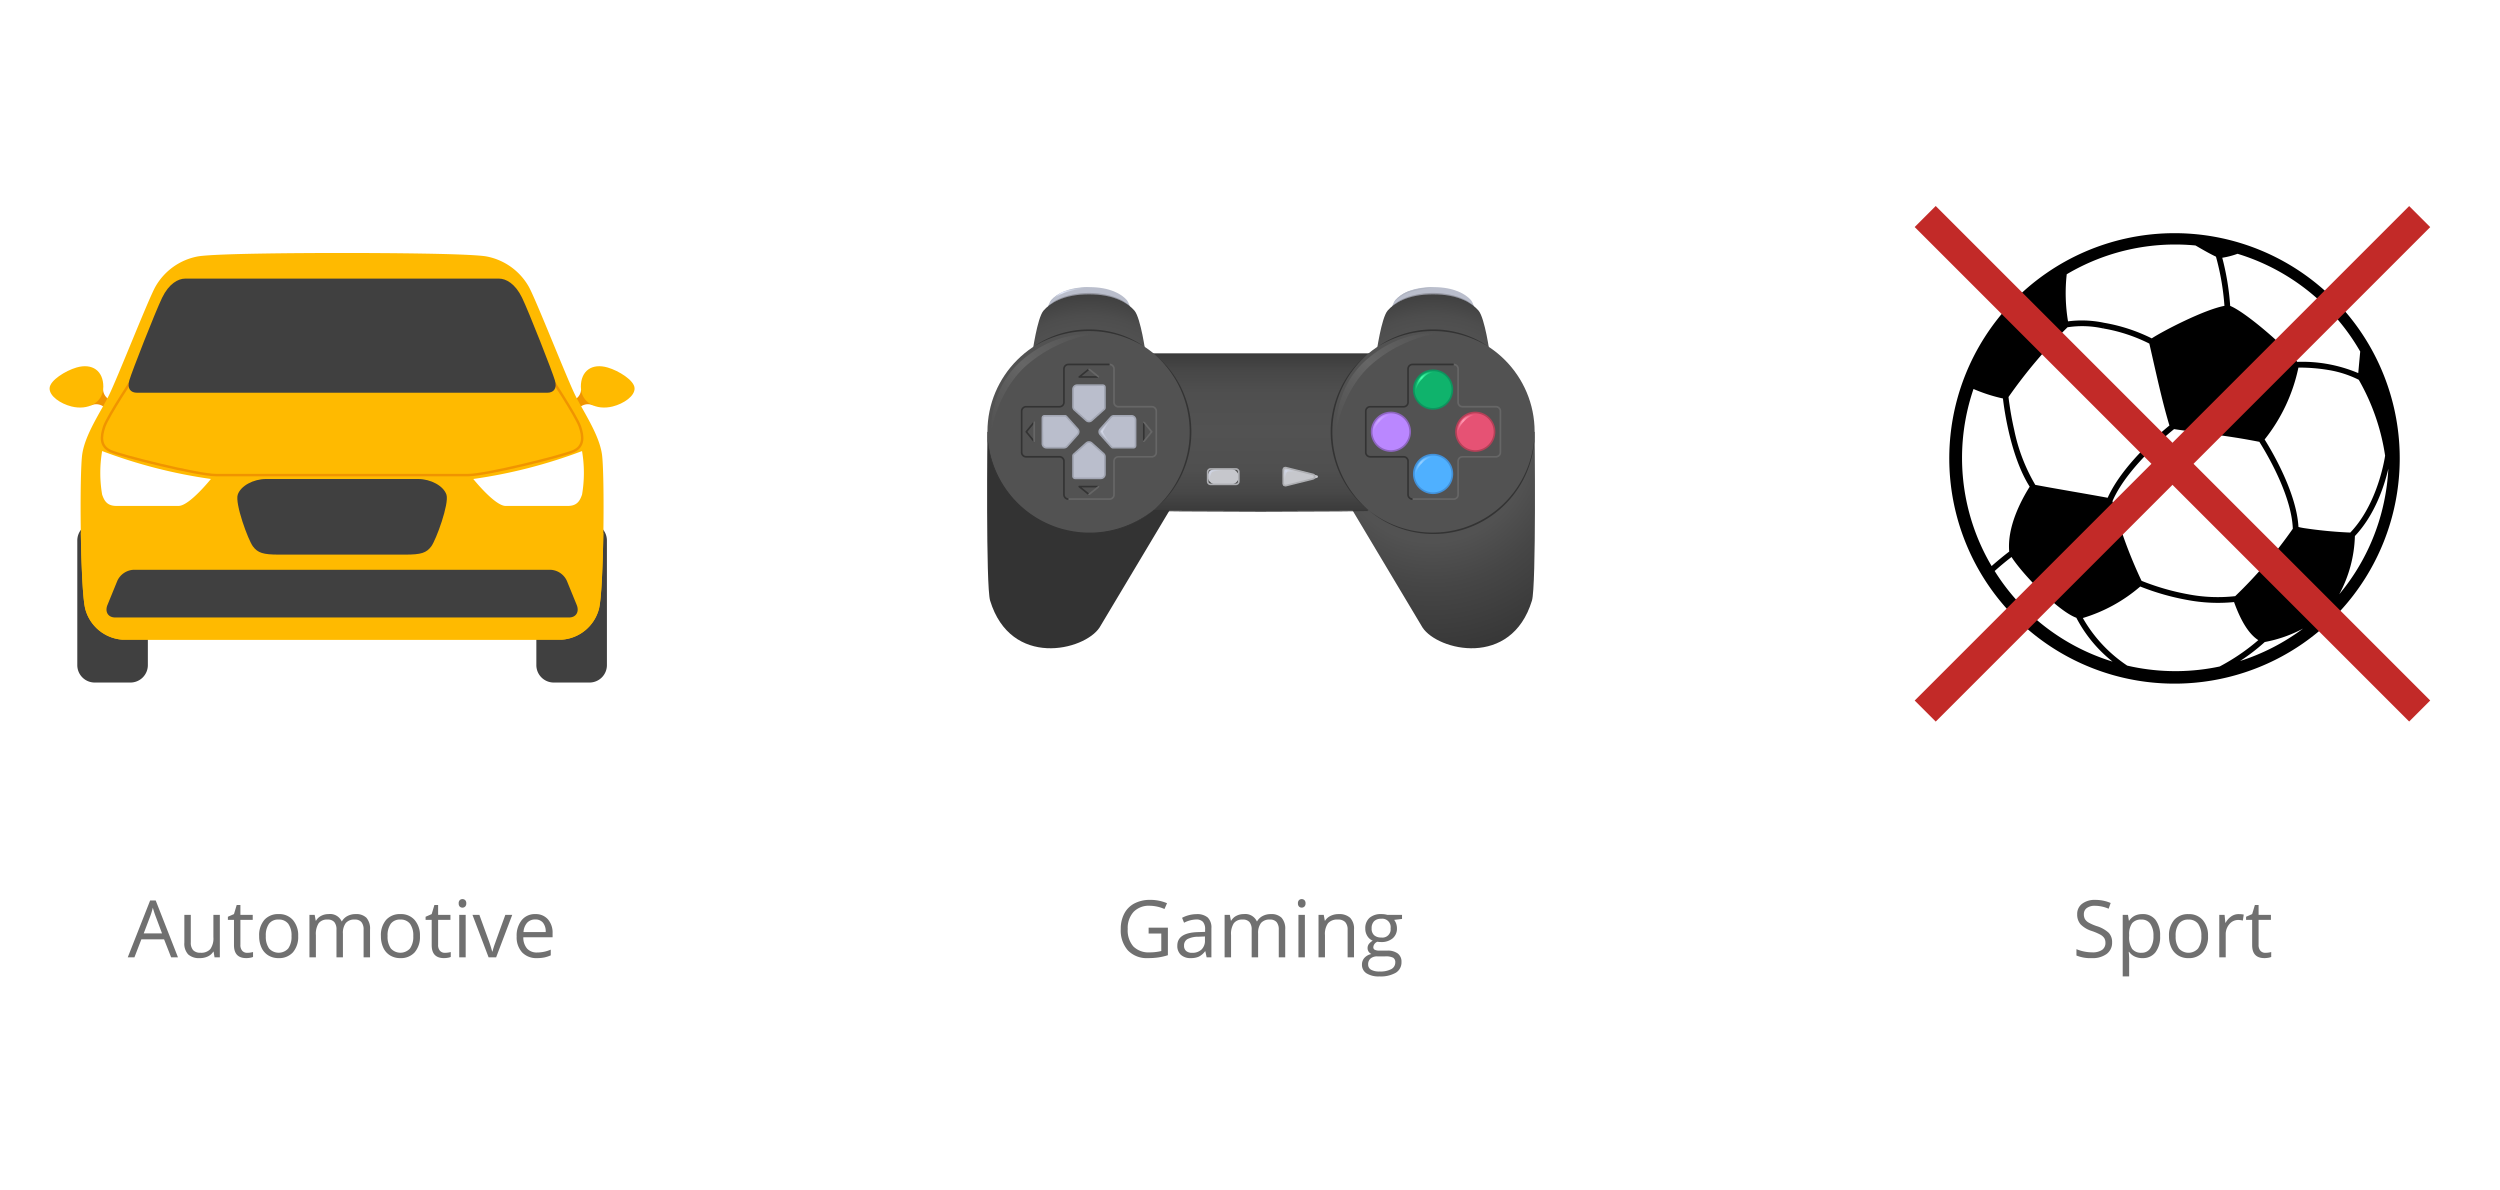
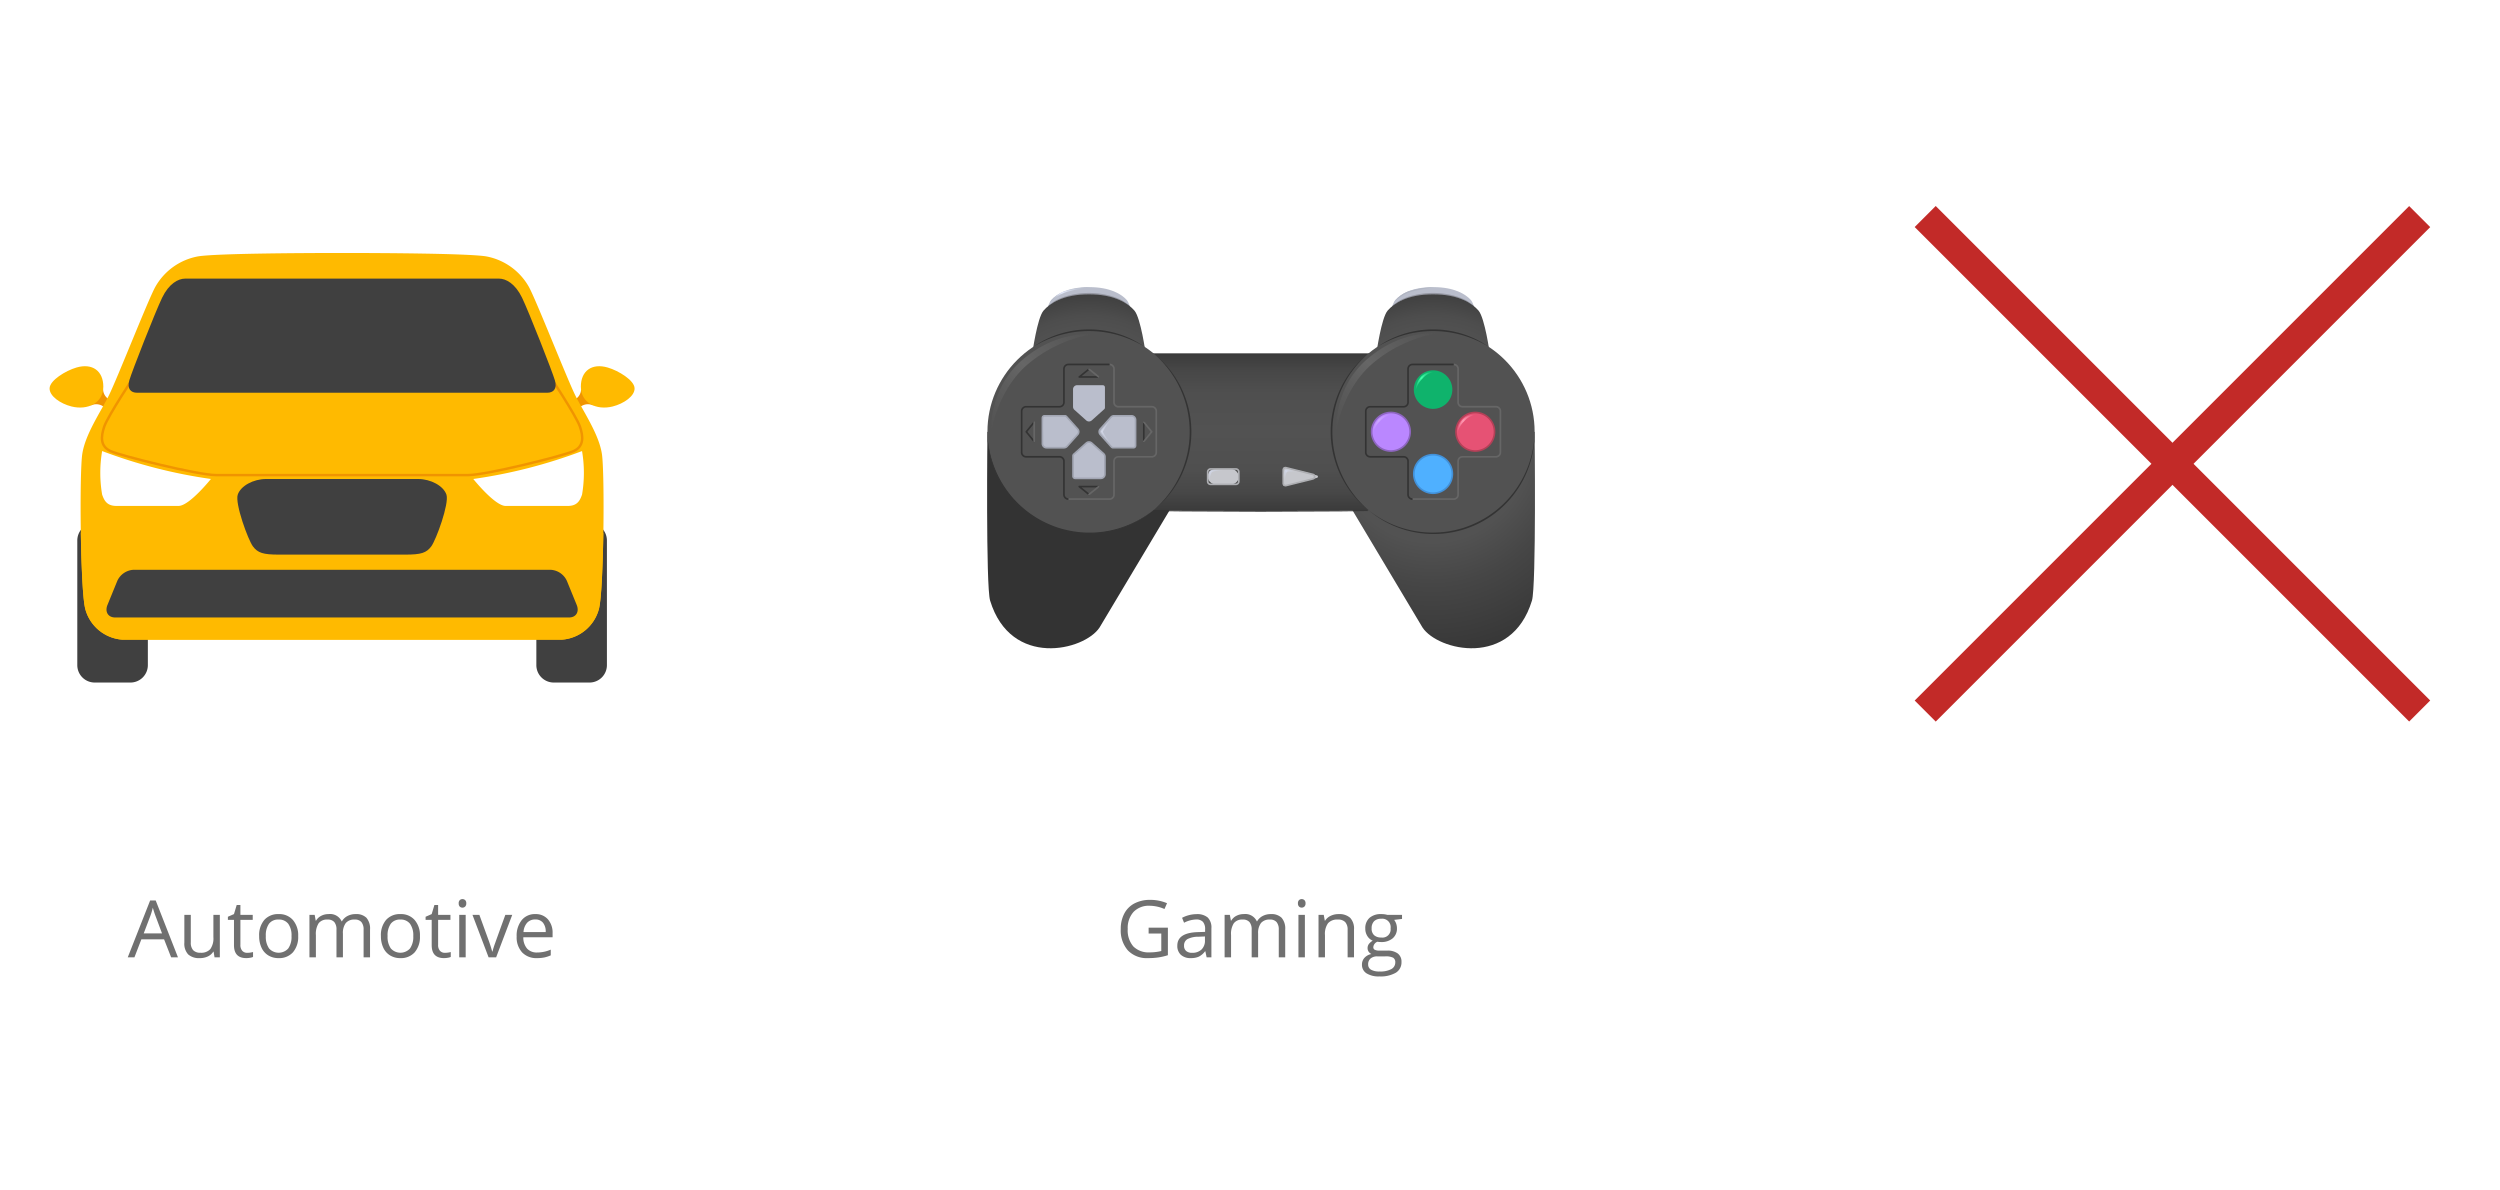
<svg xmlns="http://www.w3.org/2000/svg" xmlns:xlink="http://www.w3.org/1999/xlink" height="240" viewBox="0 0 504 240" width="504">
  <clipPath id="a">
    <path d="m0 0h117.932v86.6h-117.932z" />
  </clipPath>
  <clipPath id="b">
    <path d="m7.967 71.461c.1 6.727.4 13.376.883 15.274a8.357 8.357 0 0 0 7.507 6.222h88.561a8.356 8.356 0 0 0 7.507-6.222c.487-1.9.781-8.547.883-15.274z" transform="translate(-7.967 -71.461)" />
  </clipPath>
  <linearGradient id="c" gradientUnits="objectBoundingBox" x1="-.06" x2="-.052" y1="1.402" y2="1.402">
    <stop offset="0" stop-color="#ffd42b" />
    <stop offset="1" stop-color="#ffba00" />
  </linearGradient>
  <linearGradient id="d" gradientUnits="objectBoundingBox" x1="-.022" x2=".977" y1=".865" y2="-.174">
    <stop offset="0" stop-color="#b0b5c2" />
    <stop offset=".098" stop-color="#b4b9c6" />
    <stop offset=".207" stop-color="#c0c5d4" />
    <stop offset=".321" stop-color="#d5daea" />
    <stop offset=".403" stop-color="#e8eeff" />
    <stop offset=".459" stop-color="#dfe5f6" />
    <stop offset=".675" stop-color="#c5cbd9" />
    <stop offset=".863" stop-color="#b5bac8" />
    <stop offset="1" stop-color="#b0b5c2" />
  </linearGradient>
  <radialGradient id="e" cx=".5" cy="2.306" gradientTransform="matrix(.521 0 0 1 .24 0)" gradientUnits="objectBoundingBox" r="2.297">
    <stop offset=".71" stop-color="#525252" />
    <stop offset=".847" stop-color="#4d4d4d" />
    <stop offset=".999" stop-color="#404040" />
    <stop offset="1" stop-color="#404040" />
  </radialGradient>
  <linearGradient id="f" x1="-4.612" x2="-3.613" xlink:href="#d" y1=".865" y2="-.174" />
  <radialGradient id="g" cx=".505" cy="2.325" r="2.325" xlink:href="#e" />
  <radialGradient id="h" cx=".445" cy=".002" gradientTransform="matrix(1.186 0 0 1 -.093 0)" gradientUnits="objectBoundingBox" r="1.017">
    <stop offset=".456" stop-color="#525252" />
    <stop offset=".634" stop-color="#464646" />
    <stop offset="1" stop-color="#333" />
  </radialGradient>
  <radialGradient id="i" cx=".555" cy=".002" gradientTransform="matrix(-1.186 0 0 1 7.175 0)" r="1.017" xlink:href="#h" />
  <linearGradient id="j" gradientUnits="objectBoundingBox" x1=".5" x2=".5" y1=".003" y2=".997">
    <stop offset="0" stop-color="#3b3b3b" />
    <stop offset=".107" stop-color="#474747" />
    <stop offset=".254" stop-color="#4f4f4f" />
    <stop offset=".5" stop-color="#525252" />
    <stop offset=".746" stop-color="#4f4f4f" />
    <stop offset=".893" stop-color="#474747" />
    <stop offset="1" stop-color="#3b3b3b" />
  </linearGradient>
  <linearGradient id="k" gradientUnits="objectBoundingBox" x1="27.284" x2="27.284" y1="-.003" y2="1.005">
    <stop offset="0" stop-color="#babecc" />
    <stop offset=".5" stop-color="#d1d6e6" />
    <stop offset="1" stop-color="#babecc" />
  </linearGradient>
  <linearGradient id="l" x1="25.367" x2="24.367" xlink:href="#k" y1="2.743" y2="3.741" />
  <linearGradient id="m" x1="19.386" x2="20.361" xlink:href="#k" y1="9.266" y2="8.262" />
  <linearGradient id="n" x1="16.285" x2="17.259" xlink:href="#k" y1="12.603" y2="11.599" />
  <linearGradient id="o" gradientUnits="objectBoundingBox" x1="-.128" x2=".937" y1=".873" y2="-.065">
    <stop offset="0" stop-color="#0fb36c" />
    <stop offset=".193" stop-color="#20cd80" />
    <stop offset=".5" stop-color="#40ffa8" />
    <stop offset="1" stop-color="#0fb36c" />
  </linearGradient>
  <linearGradient id="p" gradientUnits="objectBoundingBox" x1="-.128" x2=".937" y1=".873" y2="-.065">
    <stop offset="0" stop-color="#bb87ff" />
    <stop offset=".432" stop-color="#c9a1ff" />
    <stop offset=".5" stop-color="#cca6ff" />
    <stop offset="1" stop-color="#bb87ff" />
  </linearGradient>
  <linearGradient id="q" gradientUnits="objectBoundingBox" x1="-.128" x2=".937" y1=".873" y2="-.065">
    <stop offset="0" stop-color="#e65274" />
    <stop offset=".205" stop-color="#ef6c8b" />
    <stop offset=".5" stop-color="#ff99b2" />
    <stop offset="1" stop-color="#e65274" />
  </linearGradient>
  <linearGradient id="r" gradientUnits="objectBoundingBox" x1="-.128" x2=".937" y1=".873" y2="-.065">
    <stop offset="0" stop-color="#4fadff" />
    <stop offset=".21" stop-color="#69baff" />
    <stop offset=".5" stop-color="#94cfff" />
    <stop offset="1" stop-color="#4fadff" />
  </linearGradient>
  <linearGradient id="s" gradientUnits="objectBoundingBox" x1="-.157" x2=".818" y1=".756" y2="-.234">
    <stop offset="0" stop-color="#c6c7cc" />
    <stop offset=".243" stop-color="#caccd6" />
    <stop offset=".5" stop-color="#d1d6e6" />
    <stop offset=".666" stop-color="#ccd0dc" />
    <stop offset="1" stop-color="#c6c7cc" />
  </linearGradient>
  <linearGradient id="t" gradientUnits="objectBoundingBox" x1="-.145" x2=".803" y1=".684" y2="-.044">
    <stop offset="0" stop-color="#c6c7cc" />
    <stop offset=".199" stop-color="#c7c9cf" />
    <stop offset=".386" stop-color="#cccfdb" />
    <stop offset=".5" stop-color="#d1d6e6" />
    <stop offset=".613" stop-color="#cccfdb" />
    <stop offset=".802" stop-color="#c7c9cf" />
    <stop offset="1" stop-color="#c6c7cc" />
  </linearGradient>
  <linearGradient id="u" gradientUnits="objectBoundingBox" x1="-.102" x2=".9" y1=".888" y2="-.111">
    <stop offset="0" stop-color="#525252" />
    <stop offset=".296" stop-color="#5c5c5c" />
    <stop offset=".5" stop-color="#666" />
    <stop offset=".583" stop-color="#626262" />
    <stop offset="1" stop-color="#525252" />
  </linearGradient>
  <clipPath id="v">
-     <path d="m0 0h90.827v90.828h-90.827z" />
-   </clipPath>
+     </clipPath>
  <path d="m0 0h504v240h-504z" fill="#fff" />
  <g clip-path="url(#a)" transform="translate(10 51)">
    <path d="m135.175 34.879a2.4 2.4 0 0 1 -1.587 2.137l.988 1.811a2.433 2.433 0 0 1 2.927-.819h.891v-3.129z" fill="#f09400" transform="translate(-28.034 -7.32)" />
    <path d="m146.375 33.31c.08 1.594-2.169 3.135-4.409 3.7-3.3.834-6.42-.736-6.42-3.992 0-3.161 2.2-4.8 5.416-3.859 2.216.645 5.334 2.577 5.413 4.148" fill="#ffba00" transform="translate(-28.445 -6.065)" />
    <path d="m12.8 34.879a2.4 2.4 0 0 0 1.587 2.137l-.987 1.811a2.433 2.433 0 0 0 -2.927-.819h-.891v-3.129z" fill="#f09400" transform="translate(-2.011 -7.32)" />
    <path d="m0 33.31c-.08 1.594 2.169 3.135 4.409 3.7 3.3.834 6.42-.736 6.42-3.992 0-3.161-2.2-4.8-5.416-3.859-2.213.647-5.332 2.58-5.413 4.151" fill="#ffba00" transform="translate(0 -6.065)" />
    <path d="m3.513 0h7.2a3.513 3.513 0 0 1 3.513 3.513v25.121a3.512 3.512 0 0 1 -3.512 3.512h-7.2a3.512 3.512 0 0 1 -3.514-3.512v-25.121a3.513 3.513 0 0 1 3.513-3.513z" fill="#404040" transform="translate(98.128 54.454)" />
    <path d="m3.513 0h7.2a3.512 3.512 0 0 1 3.512 3.512v25.122a3.512 3.512 0 0 1 -3.512 3.512h-7.2a3.512 3.512 0 0 1 -3.513-3.512v-25.121a3.513 3.513 0 0 1 3.513-3.513z" fill="#404040" transform="translate(5.582 54.454)" />
    <path d="m113.007 40.527c-.593-3.951-3.654-8.4-5.333-11.753s-7.868-19.161-9.383-21.927a12.474 12.474 0 0 0 -8.691-6.173c-3.951-.593-21.4-.674-28.973-.674s-25.021.081-28.971.674a12.472 12.472 0 0 0 -8.692 6.173c-1.515 2.766-7.7 18.568-9.383 21.927s-4.741 7.8-5.333 11.753-.4 27.359.593 31.211a8.354 8.354 0 0 0 7.506 6.222h88.562a8.355 8.355 0 0 0 7.506-6.222c.988-3.852 1.185-27.26.593-31.211" fill="#ffba00" transform="translate(-1.661)" />
  </g>
  <g clip-path="url(#b)" transform="translate(16.295 107.465)">
    <path d="m0 0h105.342v21.497h-105.342z" fill="url(#c)" />
  </g>
  <g clip-path="url(#a)" transform="translate(10 51)">
    <path d="m103.45 31s5.531 8.37 6.256 10.473.823 4.012-1.252 4.968-17.68 4.84-21.235 4.84h-50.9c-3.556 0-19.161-3.884-21.235-4.84s-1.975-2.864-1.251-4.968 6.258-10.473 6.258-10.473" fill="none" stroke="#f09400" stroke-miterlimit="10" stroke-width=".5" transform="translate(-2.805 -6.505)" />
    <g fill="#404040">
      <path d="m109.311 87.92c.564 1.381-.124 2.526-1.549 2.526h-91.5c-1.425 0-2.113-1.145-1.549-2.526l1.987-4.865a3.82 3.82 0 0 1 3.278-2.223h84.068a3.82 3.82 0 0 1 3.278 2.223z" transform="translate(-3.046 -16.963)" />
      <path d="m90.055 60.827c-.593-1.778-3.161-3.161-5.729-3.161h-30.618c-2.568 0-5.136 1.383-5.729 3.161s2.074 9.1 3.062 10.424 2.074 1.659 5.235 1.659h25.482c3.161 0 4.247-.329 5.235-1.659s3.654-8.647 3.062-10.424" transform="translate(-10.051 -12.101)" />
      <path d="m106.093 27.052c-.494-1.712-5.235-13.8-6.617-16.659s-3.259-3.852-4.642-3.852h-63.279c-1.383 0-3.259.988-4.642 3.852s-6.124 14.947-6.613 16.659.3 2.5 1.58 2.5h82.637c1.284 0 2.074-.79 1.58-2.5" transform="translate(-4.228 -1.373)" />
    </g>
    <g fill="#fff">
      <path d="m108.1 56.171s4.346 5.432 6.519 5.432h12.541c1.975 0 2.469-1.185 2.864-2.272a26.116 26.116 0 0 0 0-8.79 102.388 102.388 0 0 1 -21.927 5.63" transform="translate(-22.685 -10.606)" />
      <path d="m35.232 56.171s-4.346 5.429-6.518 5.429h-12.544c-1.975 0-2.469-1.185-2.864-2.272a26.115 26.115 0 0 1 0-8.79 102.388 102.388 0 0 0 21.927 5.63" transform="translate(-2.714 -10.606)" />
    </g>
  </g>
  <path d="m31.5 17-1.422-3.633h-4.578l-1.4 3.633h-1.346l4.516-11.469h1.117l4.492 11.469zm-1.836-4.828-1.324-3.539q-.258-.672-.531-1.648a14.8 14.8 0 0 1 -.492 1.648l-1.344 3.539zm5.8-3.734v5.555a2.235 2.235 0 0 0 .477 1.563 1.941 1.941 0 0 0 1.492.516 2.435 2.435 0 0 0 1.965-.734 3.7 3.7 0 0 0 .621-2.4v-4.5h1.3v8.562h-1.07l-.187-1.148h-.062a2.585 2.585 0 0 1 -1.105.969 3.716 3.716 0 0 1 -1.613.336 3.273 3.273 0 0 1 -2.34-.742 3.159 3.159 0 0 1 -.777-2.375v-5.6zm11.376 7.648a4.236 4.236 0 0 0 .664-.051 4.3 4.3 0 0 0 .508-.105v.992a2.371 2.371 0 0 1 -.621.168 4.664 4.664 0 0 1 -.738.066q-2.484 0-2.484-2.617v-5.094h-1.228v-.625l1.227-.539.547-1.828h.75v1.985h2.484v1.007h-2.484v5.039a1.734 1.734 0 0 0 .367 1.188 1.278 1.278 0 0 0 1.008.414zm10.273-3.375a4.724 4.724 0 0 1 -1.055 3.27 3.714 3.714 0 0 1 -2.914 1.176 3.86 3.86 0 0 1 -2.039-.539 3.558 3.558 0 0 1 -1.375-1.548 5.391 5.391 0 0 1 -.484-2.359 4.716 4.716 0 0 1 1.047-3.262 3.7 3.7 0 0 1 2.907-1.168 3.622 3.622 0 0 1 2.855 1.2 4.7 4.7 0 0 1 1.058 3.23zm-6.523 0a4.064 4.064 0 0 0 .656 2.5 2.6 2.6 0 0 0 3.863 0 4.043 4.043 0 0 0 .66-2.5 3.978 3.978 0 0 0 -.66-2.48 2.32 2.32 0 0 0 -1.949-.848 2.283 2.283 0 0 0 -1.922.836 4.023 4.023 0 0 0 -.648 2.492zm19.71 4.289v-5.57a2.312 2.312 0 0 0 -.437-1.535 1.692 1.692 0 0 0 -1.363-.512 2.195 2.195 0 0 0 -1.789.7 3.3 3.3 0 0 0 -.578 2.141v4.776h-1.3v-5.57a2.312 2.312 0 0 0 -.433-1.535 1.7 1.7 0 0 0 -1.367-.512 2.118 2.118 0 0 0 -1.785.73 3.953 3.953 0 0 0 -.566 2.395v4.492h-1.3v-8.562h1.055l.211 1.172h.063a2.549 2.549 0 0 1 1.035-.977 3.163 3.163 0 0 1 1.5-.352 2.544 2.544 0 0 1 2.625 1.453h.063a2.73 2.73 0 0 1 1.109-1.062 3.442 3.442 0 0 1 1.657-.391 2.9 2.9 0 0 1 2.176.746 3.338 3.338 0 0 1 .723 2.387v5.586zm11.36-4.289a4.724 4.724 0 0 1 -1.055 3.27 3.714 3.714 0 0 1 -2.914 1.176 3.86 3.86 0 0 1 -2.039-.539 3.558 3.558 0 0 1 -1.375-1.547 5.391 5.391 0 0 1 -.484-2.359 4.716 4.716 0 0 1 1.047-3.263 3.7 3.7 0 0 1 2.906-1.168 3.622 3.622 0 0 1 2.855 1.2 4.7 4.7 0 0 1 1.059 3.23zm-6.523 0a4.064 4.064 0 0 0 .656 2.5 2.6 2.6 0 0 0 3.863 0 4.043 4.043 0 0 0 .66-2.5 3.978 3.978 0 0 0 -.66-2.48 2.32 2.32 0 0 0 -1.949-.848 2.283 2.283 0 0 0 -1.922.836 4.023 4.023 0 0 0 -.648 2.492zm11.563 3.375a4.236 4.236 0 0 0 .664-.051 4.3 4.3 0 0 0 .508-.105v.992a2.371 2.371 0 0 1 -.621.168 4.664 4.664 0 0 1 -.738.066q-2.484 0-2.484-2.617v-5.094h-1.229v-.625l1.227-.539.547-1.828h.75v1.985h2.484v1.007h-2.484v5.039a1.734 1.734 0 0 0 .367 1.188 1.278 1.278 0 0 0 1.009.414zm4.18.914h-1.3v-8.562h1.3zm-1.407-10.883a.861.861 0 0 1 .219-.652.81.81 0 0 1 1.086 0 .846.846 0 0 1 .222.652.859.859 0 0 1 -.227.652.794.794 0 0 1 -1.086 0 .877.877 0 0 1 -.214-.652zm6.027 10.883-3.25-8.562h1.391l1.844 5.078a24.035 24.035 0 0 1 .734 2.313h.063a17.466 17.466 0 0 1 .543-1.715q.457-1.3 2.051-5.676h1.391l-3.247 8.562zm9.758.156a3.934 3.934 0 0 1 -3-1.156 4.476 4.476 0 0 1 -1.1-3.211 4.964 4.964 0 0 1 1.02-3.289 3.387 3.387 0 0 1 2.738-1.219 3.229 3.229 0 0 1 2.547 1.059 4.057 4.057 0 0 1 .938 2.793v.82h-5.9a3.394 3.394 0 0 0 .762 2.289 2.635 2.635 0 0 0 2.035.781 6.9 6.9 0 0 0 2.734-.578v1.155a6.863 6.863 0 0 1 -1.3.426 7.31 7.31 0 0 1 -1.47.13zm-.352-7.789a2.118 2.118 0 0 0 -1.645.672 3.1 3.1 0 0 0 -.723 1.859h4.477a2.851 2.851 0 0 0 -.547-1.879 1.925 1.925 0 0 0 -1.558-.652z" fill="#707070" transform="translate(3 176)" />
  <path d="m278.917 213.152c-1.031-1.128-3.275-2.557-7.579-2.557s-6.547 1.429-7.579 2.557c-1.058 1.157-1.871 6.718-1.871 6.718l9.45-.81 9.45.81s-.812-5.56-1.871-6.718z" fill="#babecc" transform="translate(-51.8 -152.714)" />
  <path d="m270.192 213.9a6.094 6.094 0 0 1 3.584-2.467 17.641 17.641 0 0 1 4.672-.615 30.388 30.388 0 0 0 -4.955.967 8.387 8.387 0 0 0 -3.301 2.115z" fill="url(#d)" transform="translate(-58.564 -152.893)" />
  <path d="m268.41 219.605a8.865 8.865 0 0 1 .849-.7l.466-.3.235-.149.247-.123a12.118 12.118 0 0 1 2.067-.791 16.587 16.587 0 0 1 8.754 0 12.013 12.013 0 0 1 2.067.791l.248.123.235.149.466.3a8.726 8.726 0 0 1 .849.7l-.022.026a9.777 9.777 0 0 0 -3.906-1.829 18.677 18.677 0 0 0 -8.626 0 9.812 9.812 0 0 0 -3.906 1.829z" fill="#9698a3" transform="translate(-57.112 -157.898)" />
  <path d="m271.828 221.724c-1.247-1.447-3.958-3.28-9.161-3.28s-7.914 1.833-9.161 3.28c-1.28 1.484-2.262 8.616-2.262 8.616l11.423-1.038 11.423 1.038s-.983-7.132-2.262-8.616z" fill="url(#e)" transform="translate(-43.128 -159.108)" />
  <path d="m653.174 213.152c-1.032-1.128-3.275-2.557-7.579-2.557s-6.547 1.429-7.578 2.557c-1.058 1.157-1.871 6.718-1.871 6.718l9.449-.81 9.45.81s-.812-5.56-1.871-6.718z" fill="#babecc" transform="translate(-356.687 -152.714)" />
  <path d="m644.449 213.9a6.094 6.094 0 0 1 3.584-2.467 17.642 17.642 0 0 1 4.672-.615 30.392 30.392 0 0 0 -4.955.967 8.389 8.389 0 0 0 -3.301 2.115z" fill="url(#f)" transform="translate(-363.451 -152.893)" />
  <path d="m642.667 219.605a8.867 8.867 0 0 1 .849-.7l.466-.3.235-.149.247-.123a12.133 12.133 0 0 1 2.067-.791 16.587 16.587 0 0 1 8.754 0 12.014 12.014 0 0 1 2.067.791l.247.123.235.149.466.3a8.749 8.749 0 0 1 .849.7l-.022.026a9.779 9.779 0 0 0 -3.906-1.829 18.677 18.677 0 0 0 -8.626 0 9.812 9.812 0 0 0 -3.906 1.829z" fill="#9698a3" transform="translate(-361.999 -157.898)" />
  <path d="m627.763 221.724c1.247-1.447 3.959-3.28 9.161-3.28s7.914 1.833 9.161 3.28c1.279 1.484 2.262 8.616 2.262 8.616l-11.423-1.04-11.424 1.04s.983-7.132 2.263-8.616z" fill="url(#g)" transform="translate(-348.015 -159.108)" />
  <path d="m636.133 367.938s.351 31.131-.54 34.043c-4.185 13.685-19 10.066-22.054 5.429l-14.139-23.659z" fill="url(#h)" transform="translate(-326.753 -280.893)" />
  <path d="m202.13 367.938s-.351 31.131.54 34.043c4.185 13.685 19 10.066 22.054 5.429l14.137-23.658z" fill="url(#i)" transform="translate(-3.062 -280.893)" />
  <path d="m0 0h61.635v31.627h-61.635z" fill="url(#j)" transform="translate(223.406 71.232)" />
  <circle cx="219.539" cy="87.045" fill="#525252" r="20.471" />
  <circle cx="288.909" cy="87.045" fill="#525252" r="20.471" />
  <g fill="#333">
    <path d="m426.219 453.274-5.4.067-5.4.024-10.8.045-10.8-.045-5.4-.024-5.4-.066v-.17l21.6-.034 21.6.034z" transform="translate(-150.471 -350.246)" />
    <path d="m383.011 282.627a20.018 20.018 0 0 1 3.21 3.18 20.22 20.22 0 0 1 0 25.267 20.024 20.024 0 0 1 -3.21 3.179 21.175 21.175 0 0 0 5.392-7.124 20.731 20.731 0 0 0 0-17.377 21.17 21.17 0 0 0 -5.392-7.125z" transform="translate(-150.471 -211.394)" />
    <path d="m252.328 260.1a19.143 19.143 0 0 1 2.557-1.518 19.762 19.762 0 0 1 17.329 0 19.131 19.131 0 0 1 2.557 1.519 21.97 21.97 0 0 0 -5.4-2.37 21.386 21.386 0 0 0 -11.638 0 21.965 21.965 0 0 0 -5.405 2.369z" transform="translate(-44.011 -190.177)" />
    <path d="m235.914 383.734a20.253 20.253 0 0 1 -4.887 3.08 21.037 21.037 0 0 1 -2.731.984 21.7 21.7 0 0 1 -2.848.58 20.369 20.369 0 0 1 -19.952-9.411 19.274 19.274 0 0 1 -1.36-2.568 19.068 19.068 0 0 1 -.982-2.732 20.352 20.352 0 0 1 -.733-5.73 20.806 20.806 0 0 0 3.295 10.889 20.552 20.552 0 0 0 8.516 7.474 21.468 21.468 0 0 0 2.668 1.046 21.823 21.823 0 0 0 2.791.654 20.435 20.435 0 0 0 11.269-1.339 20.942 20.942 0 0 0 4.954-2.927z" transform="translate(-3.354 -280.893)" />
    <path d="m583.411 282.627a21.171 21.171 0 0 0 -5.392 7.125 20.731 20.731 0 0 0 0 17.377 21.173 21.173 0 0 0 5.392 7.124 20.025 20.025 0 0 1 -3.211-3.179 20.221 20.221 0 0 1 0-25.267 20.022 20.022 0 0 1 3.211-3.18z" transform="translate(-307.504 -211.394)" />
    <path d="m649.033 260.1a21.961 21.961 0 0 0 -5.4-2.371 21.386 21.386 0 0 0 -11.638 0 21.972 21.972 0 0 0 -5.4 2.37 19.132 19.132 0 0 1 2.557-1.519 19.762 19.762 0 0 1 17.329 0 19.131 19.131 0 0 1 2.552 1.52z" transform="translate(-348.902 -190.177)" />
    <path d="m616.877 383.734a20.942 20.942 0 0 0 4.953 2.928 20.685 20.685 0 0 0 11.27 1.338 21.839 21.839 0 0 0 2.792-.654 21.488 21.488 0 0 0 2.668-1.046 20.554 20.554 0 0 0 8.516-7.474 20.8 20.8 0 0 0 3.294-10.889 20.351 20.351 0 0 1 -.732 5.73 19.067 19.067 0 0 1 -.982 2.732 19.307 19.307 0 0 1 -1.36 2.568 20.369 20.369 0 0 1 -19.952 9.411 21.7 21.7 0 0 1 -2.848-.58 21.019 21.019 0 0 1 -2.731-.984 20.252 20.252 0 0 1 -4.888-3.08z" transform="translate(-340.99 -280.893)" />
  </g>
  <path d="m265.9 303.243h-6.736a.9.9 0 0 1 -.895-.895v-6.736a.9.9 0 0 0 -.895-.895h-8.3a.9.9 0 0 0 -.895.895v6.736a.9.9 0 0 1 -.895.895h-6.736a.9.9 0 0 0 -.895.895v8.3a.9.9 0 0 0 .895.895h6.736a.9.9 0 0 1 .895.895v6.736a.9.9 0 0 0 .895.895h8.3a.9.9 0 0 0 .895-.895v-6.734a.9.9 0 0 1 .895-.895h6.736a.9.9 0 0 0 .895-.895v-8.3a.9.9 0 0 0 -.895-.897z" fill="#525252" transform="translate(-33.682 -221.243)" />
  <path d="m298.778 321.284h-8.3v-.339h8.3a.726.726 0 0 0 .725-.725v-6.736a1.065 1.065 0 0 1 1.064-1.064h6.733a.726.726 0 0 0 .725-.725v-8.3a.726.726 0 0 0 -.725-.725h-6.737a1.066 1.066 0 0 1 -1.063-1.07v-6.736a.726.726 0 0 0 -.725-.725v-.339a1.066 1.066 0 0 1 1.065 1.065v6.735a.726.726 0 0 0 .725.725h6.735a1.066 1.066 0 0 1 1.064 1.064v8.3a1.066 1.066 0 0 1 -1.064 1.065h-6.737a.726.726 0 0 0 -.725.725v6.736a1.066 1.066 0 0 1 -1.06 1.069z" fill="#666" transform="translate(-75.088 -220.497)" />
  <path d="m248.325 321.284a1.066 1.066 0 0 1 -1.064-1.064v-6.736a.726.726 0 0 0 -.725-.725h-6.736a1.066 1.066 0 0 1 -1.064-1.065v-8.3a1.066 1.066 0 0 1 1.064-1.064h6.736a.726.726 0 0 0 .725-.725v-6.736a1.066 1.066 0 0 1 1.064-1.065h8.3v.339h-8.3a.726.726 0 0 0 -.725.725v6.732a1.066 1.066 0 0 1 -1.064 1.064h-6.736a.726.726 0 0 0 -.725.725v8.3a.726.726 0 0 0 .725.725h6.736a1.065 1.065 0 0 1 1.064 1.064v6.736a.726.726 0 0 0 .725.725z" fill="#333" transform="translate(-32.937 -220.497)" />
  <path d="m640.156 303.243h-6.736a.9.9 0 0 1 -.895-.895v-6.736a.9.9 0 0 0 -.9-.895h-8.3a.9.9 0 0 0 -.895.895v6.736a.9.9 0 0 1 -.9.895h-6.73a.9.9 0 0 0 -.895.895v8.3a.9.9 0 0 0 .895.895h6.736a.9.9 0 0 1 .9.895v6.736a.9.9 0 0 0 .895.895h8.3a.9.9 0 0 0 .9-.895v-6.734a.9.9 0 0 1 .895-.895h6.736a.9.9 0 0 0 .895-.895v-8.3a.9.9 0 0 0 -.901-.897z" fill="#525252" transform="translate(-338.569 -221.243)" />
  <path d="m673.035 321.284h-8.3v-.339h8.3a.726.726 0 0 0 .725-.725v-6.736a1.065 1.065 0 0 1 1.065-1.064h6.736a.726.726 0 0 0 .725-.725v-8.3a.726.726 0 0 0 -.725-.725h-6.736a1.066 1.066 0 0 1 -1.065-1.064v-6.736a.726.726 0 0 0 -.725-.725v-.345a1.066 1.066 0 0 1 1.064 1.065v6.735a.726.726 0 0 0 .725.725h6.736a1.066 1.066 0 0 1 1.064 1.064v8.3a1.066 1.066 0 0 1 -1.064 1.065h-6.736a.726.726 0 0 0 -.725.725v6.736a1.066 1.066 0 0 1 -1.064 1.069z" fill="#666" transform="translate(-379.975 -220.497)" />
  <path d="m622.582 321.284a1.066 1.066 0 0 1 -1.064-1.064v-6.736a.726.726 0 0 0 -.725-.725h-6.736a1.066 1.066 0 0 1 -1.064-1.065v-8.3a1.065 1.065 0 0 1 1.064-1.064h6.736a.726.726 0 0 0 .725-.725v-6.736a1.066 1.066 0 0 1 1.064-1.065h8.3v.339h-8.3a.726.726 0 0 0 -.725.725v6.732a1.066 1.066 0 0 1 -1.064 1.064h-6.736a.726.726 0 0 0 -.725.725v8.3a.726.726 0 0 0 .725.725h6.736a1.065 1.065 0 0 1 1.064 1.064v6.736a.726.726 0 0 0 .725.725z" fill="#333" transform="translate(-337.824 -220.497)" />
  <path d="m304.239 299.751-1.964 1.59h3.925z" fill="#525252" transform="translate(-84.699 -225.344)" />
  <path d="m305.457 300.764h-3.928a.17.17 0 0 1 -.107-.3l1.964-1.591a.17.17 0 0 1 .213.264l-1.592 1.289h3.449a.17.17 0 0 1 0 .339z" fill="#333" transform="translate(-83.954 -224.597)" />
  <path d="m314.09 300.764a.169.169 0 0 1 -.107-.038l-1.964-1.59a.17.17 0 0 1 .214-.264l1.964 1.591a.17.17 0 0 1 -.107.3z" fill="#666" transform="translate(-92.586 -224.597)" />
  <path d="m244.684 359.306 1.59 1.964v-3.928z" fill="#525252" transform="translate(-37.783 -272.259)" />
  <path d="m245.529 360.693a.169.169 0 0 1 -.132-.063l-1.591-1.964a.169.169 0 0 1 0-.213l1.591-1.964a.17.17 0 0 1 .264.214l-1.5 1.857 1.5 1.857a.169.169 0 0 1 -.132.276z" fill="#333" transform="translate(-37.038 -271.514)" />
  <path d="m252.52 360.693a.169.169 0 0 1 -.169-.169v-3.924a.17.17 0 1 1 .339 0v3.928a.169.169 0 0 1 -.17.165z" fill="#666" transform="translate(-44.028 -271.514)" />
  <path d="m304.239 429.135 1.964-1.59h-3.928z" fill="#525252" transform="translate(-84.699 -329.451)" />
  <path d="m303.493 428.559a.169.169 0 0 1 -.106-.038l-1.964-1.59a.17.17 0 0 1 .107-.3h3.928a.17.17 0 0 1 0 .339h-3.449l1.592 1.289a.169.169 0 0 1 -.107.3z" fill="#333" transform="translate(-83.954 -328.705)" />
  <path d="m312.126 428.558a.17.17 0 0 1 -.107-.3l1.964-1.591a.17.17 0 1 1 .214.264l-1.964 1.59a.168.168 0 0 1 -.107.037z" fill="#666" transform="translate(-92.586 -328.704)" />
  <path d="m374.069 359.306-1.59-1.964v3.928z" fill="#525252" transform="translate(-141.89 -272.259)" />
  <path d="m371.732 360.693a.169.169 0 0 1 -.17-.169v-3.924a.17.17 0 0 1 .339 0v3.928a.169.169 0 0 1 -.169.165z" fill="#333" transform="translate(-141.144 -271.514)" />
  <path d="m371.732 360.693a.169.169 0 0 1 -.132-.276l1.5-1.857-1.5-1.857a.17.17 0 0 1 .264-.214l1.591 1.964a.171.171 0 0 1 0 .213l-1.591 1.964a.169.169 0 0 1 -.132.063z" fill="#666" transform="translate(-141.144 -271.514)" />
  <path d="m266.758 350.588h-4.1a.431.431 0 0 0 -.431.431v5.175a.827.827 0 0 0 .827.827h3.522a.827.827 0 0 0 .616-.275l2.142-2.39a.827.827 0 0 0 0-1.1l-2.259-2.521a.428.428 0 0 0 -.317-.147z" fill="#babecc" transform="translate(-52.078 -266.758)" />
  <path d="m265.835 356.444h-3.522a1 1 0 0 1 -1-1v-5.174a.6.6 0 0 1 .6-.6h4.1a.6.6 0 0 1 .446.2l2.259 2.521a1 1 0 0 1 0 1.33l-2.141 2.39a1 1 0 0 1 -.742.333zm-3.918-6.433a.262.262 0 0 0 -.261.262v5.174a.658.658 0 0 0 .657.657h3.522a.656.656 0 0 0 .489-.219l2.142-2.39a.655.655 0 0 0 0-.877l-2.259-2.521a.261.261 0 0 0 -.194-.087z" fill="#a2a6b3" transform="translate(-51.333 -266.012)" />
  <path d="m295.521 381.891v4.1a.431.431 0 0 0 .431.431h5.175a.827.827 0 0 0 .827-.827v-3.522a.827.827 0 0 0 -.275-.616l-2.389-2.141a.827.827 0 0 0 -1.1 0l-2.521 2.259a.429.429 0 0 0 -.148.316z" fill="#babecc" transform="translate(-79.197 -289.986)" />
  <path d="m300.381 385.839h-5.174a.6.6 0 0 1 -.6-.6v-4.1a.6.6 0 0 1 .2-.446l2.521-2.26a1 1 0 0 1 1.33 0l2.389 2.142a1 1 0 0 1 .331.742v3.522a1 1 0 0 1 -.997 1zm-2.389-7.318a.656.656 0 0 0 -.439.168l-2.521 2.259a.261.261 0 0 0 -.087.194v4.1a.262.262 0 0 0 .262.262h5.174a.658.658 0 0 0 .657-.657v-3.527a.659.659 0 0 0 -.218-.489l-2.389-2.142a.656.656 0 0 0 -.439-.168z" fill="#a2a6b3" transform="translate(-78.452 -289.237)" />
  <path d="m326.824 357.016h4.1a.431.431 0 0 0 .431-.431v-5.175a.827.827 0 0 0 -.827-.827h-3.528a.827.827 0 0 0 -.616.275l-2.142 2.39a.826.826 0 0 0 0 1.1l2.26 2.521a.428.428 0 0 0 .322.147z" fill="#babecc" transform="translate(-102.425 -266.754)" />
  <path d="m330.172 356.44h-4.1a.6.6 0 0 1 -.446-.2l-2.259-2.521a1 1 0 0 1 0-1.33l2.145-2.389a1 1 0 0 1 .742-.331h3.522a1 1 0 0 1 1 1v5.175a.6.6 0 0 1 -.604.596zm-3.918-6.433a.656.656 0 0 0 -.489.219l-2.142 2.39a.655.655 0 0 0 0 .877l2.259 2.521a.261.261 0 0 0 .194.087h4.1a.262.262 0 0 0 .261-.262v-5.175a.658.658 0 0 0 -.657-.657z" fill="#a2a6b3" transform="translate(-101.678 -266.009)" />
  <path d="m301.95 321.824v-4.1a.431.431 0 0 0 -.431-.431h-5.174a.827.827 0 0 0 -.827.827v3.522a.827.827 0 0 0 .275.616l2.389 2.141a.827.827 0 0 0 1.1 0l2.521-2.259a.429.429 0 0 0 .147-.316z" fill="#babecc" transform="translate(-79.194 -239.638)" />
-   <path d="m297.987 324.04a.993.993 0 0 1 -.665-.255l-2.39-2.142a1 1 0 0 1 -.332-.742v-3.522a1 1 0 0 1 1-1h5.174a.6.6 0 0 1 .6.6v4.1a.6.6 0 0 1 -.2.446l-2.521 2.259a.994.994 0 0 1 -.666.256zm-2.389-7.318a.658.658 0 0 0 -.657.657v3.521a.658.658 0 0 0 .219.489l2.39 2.142a.656.656 0 0 0 .877 0l2.521-2.259a.261.261 0 0 0 .087-.194v-4.1a.262.262 0 0 0 -.262-.262z" fill="#a2a6b3" transform="translate(-78.448 -238.893)" />
  <path d="m327.852 354.209s-2.1 2.173-2.067 2.544a14.989 14.989 0 0 0 1.951 2.386 15.5 15.5 0 0 1 -1.559-2.385 17.63 17.63 0 0 1 1.675-2.545z" fill="url(#k)" transform="translate(-103.851 -269.708)" />
  <path d="m296.7 387.255s-.233-3.107.074-3.541 2.555-2.333 2.555-2.333-2 2.119-2.216 2.513a13.452 13.452 0 0 0 -.413 3.361z" fill="url(#l)" transform="translate(-80.086 -291.844)" />
  <path d="m263.469 355.335s-.223-2.9.127-3.329c.371-.456 3.8-.244 3.8-.244s-3.113.042-3.5.482a14.787 14.787 0 0 0 -.427 3.091z" fill="url(#m)" transform="translate(-53.03 -267.674)" />
  <path d="m296.872 322.728s-.223-2.9.127-3.329c.371-.456 3.8-.244 3.8-.244s-3.112.042-3.5.482a14.782 14.782 0 0 0 -.427 3.091z" fill="url(#n)" transform="translate(-80.241 -241.111)" />
  <circle cx="3.884" cy="3.884" fill="#ba87ff" r="3.884" transform="matrix(.177 -.984 .984 .177 275.897 90.184)" />
  <path d="m623.437 354.176a4.054 4.054 0 1 1 4.054-4.054 4.059 4.059 0 0 1 -4.054 4.054zm0-7.769a3.715 3.715 0 1 0 3.715 3.715 3.719 3.719 0 0 0 -3.715-3.715z" fill="#8d65bf" transform="translate(-343.031 -263.076)" />
  <circle cx="3.884" cy="3.884" fill="#4fb0ff" r="3.884" transform="matrix(.707 -.707 .707 .707 283.416 95.548)" />
  <path d="m669.313 400.047a4.054 4.054 0 1 1 4.054-4.054 4.059 4.059 0 0 1 -4.054 4.054zm0-7.769a3.715 3.715 0 1 0 3.715 3.715 3.719 3.719 0 0 0 -3.715-3.715z" fill="#4291d9" transform="translate(-380.403 -300.445)" />
  <circle cx="297.411" cy="87.044" fill="#e65274" r="3.884" />
  <path d="m715.184 354.173a4.054 4.054 0 1 1 4.054-4.054 4.059 4.059 0 0 1 -4.054 4.054zm0-7.769a3.715 3.715 0 1 0 3.714 3.715 3.719 3.719 0 0 0 -3.714-3.719z" fill="#b34057" transform="translate(-417.772 -263.074)" />
  <circle cx="3.884" cy="3.884" fill="#0fb36c" r="3.884" transform="matrix(.228 -.974 .974 .228 284.242 81.441)" />
-   <path d="m669.308 308.3a4.054 4.054 0 1 1 4.054-4.054 4.059 4.059 0 0 1 -4.054 4.054zm0-7.769a3.715 3.715 0 1 0 3.715 3.715 3.719 3.719 0 0 0 -3.715-3.713z" fill="#0d945e" transform="translate(-380.399 -225.705)" />
  <path d="m671.8 302.887a3.123 3.123 0 0 0 -2.518.954 4.245 4.245 0 0 0 -1.108 2.884 4.969 4.969 0 0 1 1.421-2.566 3.86 3.86 0 0 1 2.205-1.272z" fill="url(#o)" transform="translate(-382.78 -227.887)" />
  <path d="m625.316 349.413a3.123 3.123 0 0 0 -2.518.954 4.246 4.246 0 0 0 -1.108 2.885 4.969 4.969 0 0 1 1.421-2.566 3.859 3.859 0 0 1 2.205-1.273z" fill="url(#p)" transform="translate(-344.909 -265.789)" />
  <path d="m717.061 349.413a3.122 3.122 0 0 0 -2.518.954 4.245 4.245 0 0 0 -1.108 2.885 4.969 4.969 0 0 1 1.421-2.566 3.859 3.859 0 0 1 2.205-1.273z" fill="url(#q)" transform="translate(-419.649 -265.789)" />
-   <path d="m671.185 395.024a3.122 3.122 0 0 0 -2.518.954 4.245 4.245 0 0 0 -1.108 2.885 4.972 4.972 0 0 1 1.421-2.566 3.859 3.859 0 0 1 2.205-1.273z" fill="url(#r)" transform="translate(-382.277 -302.946)" />
  <rect fill="#c6c7cc" height="3.103" rx="1.552" width="6.277" x="243.469" y="94.539" />
  <path d="m446.915 410.9h-5.093a.763.763 0 0 1 -.762-.762v-1.919a.763.763 0 0 1 .762-.762h5.093a.763.763 0 0 1 .762.762v1.919a.762.762 0 0 1 -.762.762zm-5.093-3.1a.423.423 0 0 0 -.422.422v1.919a.423.423 0 0 0 .422.423h5.093a.423.423 0 0 0 .422-.423v-1.919a.423.423 0 0 0 -.422-.422z" fill="#aeafb3" transform="translate(-197.761 -313.084)" />
  <path d="m443.266 411.892s-.2-1.856.149-2.184 2.609-.159 2.609-.159-1.993.127-2.259.435a7.156 7.156 0 0 0 -.499 1.908z" fill="url(#s)" transform="translate(-199.511 -314.756)" />
  <path d="m530.961 408.268-6.487-1.618a.253.253 0 0 0 -.314.245v3.237a.253.253 0 0 0 .314.245l6.487-1.618a.253.253 0 0 0 0-.491z" fill="#c6c7cc" transform="translate(-265.458 -312.423)" />
  <path d="m523.875 410.008a.633.633 0 0 1 -.631-.633v-2.7a.633.633 0 0 1 .786-.614l5.409 1.35a.633.633 0 0 1 0 1.228l-5.409 1.35a.651.651 0 0 1 -.155.019zm0-3.626a.294.294 0 0 0 -.293.294v2.7a.293.293 0 0 0 .364.284l5.409-1.35a.293.293 0 0 0 0-.569l-5.409-1.35a.291.291 0 0 0 -.07-.008z" fill="#aeafb3" transform="translate(-264.712 -311.936)" />
  <path d="m524.945 411.639s-.443-2.259.146-2.7c.453-.338 2.728.594 2.728.594s-2.008-.466-2.376-.17-.498 2.276-.498 2.276z" fill="url(#t)" transform="translate(-265.967 -314.234)" />
  <path d="m206.454 281.518s-.563-8.515 6.144-14.364c7-6.107 13.988-5.259 13.988-5.259a27.439 27.439 0 0 0 -13.055 6.277c-5.861 5.228-7.077 13.346-7.077 13.346z" fill="url(#u)" transform="translate(-6.63 -194.473)" />
  <path d="m581.668 280.489s-.563-8.515 6.144-14.363c7-6.107 13.988-5.259 13.988-5.259a27.441 27.441 0 0 0 -13.055 6.277c-5.861 5.23-7.077 13.345-7.077 13.345z" fill="url(#u)" transform="translate(-312.297 -193.634)" />
  <path d="m43.563 11.016h3.883v5.554a12.483 12.483 0 0 1 -1.844.438 14.037 14.037 0 0 1 -2.172.148 5.264 5.264 0 0 1 -4.039-1.543 6.081 6.081 0 0 1 -1.445-4.324 6.533 6.533 0 0 1 .715-3.121 4.835 4.835 0 0 1 2.059-2.047 6.669 6.669 0 0 1 3.148-.707 8.6 8.6 0 0 1 3.406.672l-.516 1.172a7.61 7.61 0 0 0 -2.977-.658 4.262 4.262 0 0 0 -3.258 1.242 4.821 4.821 0 0 0 -1.172 3.445 4.927 4.927 0 0 0 1.129 3.513 4.347 4.347 0 0 0 3.316 1.2 9.854 9.854 0 0 0 2.32-.273v-3.527h-2.553zm11.695 5.984-.258-1.219h-.062a3.6 3.6 0 0 1 -1.277 1.09 3.893 3.893 0 0 1 -1.59.285 2.86 2.86 0 0 1 -2-.656 2.394 2.394 0 0 1 -.723-1.867q0-2.594 4.148-2.719l1.453-.047v-.531a2.171 2.171 0 0 0 -.434-1.488 1.783 1.783 0 0 0 -1.387-.48 5.65 5.65 0 0 0 -2.422.656l-.4-.992a6.094 6.094 0 0 1 1.394-.54 6.006 6.006 0 0 1 1.512-.2 3.262 3.262 0 0 1 2.27.68 2.837 2.837 0 0 1 .738 2.18v5.848zm-2.93-.914a2.632 2.632 0 0 0 1.9-.664 2.457 2.457 0 0 0 .691-1.859v-.773l-1.3.055a4.717 4.717 0 0 0 -2.23.48 1.449 1.449 0 0 0 -.684 1.324 1.336 1.336 0 0 0 .426 1.07 1.767 1.767 0 0 0 1.197.367zm17.472.914v-5.57a2.312 2.312 0 0 0 -.437-1.535 1.692 1.692 0 0 0 -1.359-.512 2.195 2.195 0 0 0 -1.789.7 3.3 3.3 0 0 0 -.578 2.141v4.776h-1.3v-5.57a2.312 2.312 0 0 0 -.437-1.535 1.7 1.7 0 0 0 -1.367-.512 2.118 2.118 0 0 0 -1.785.73 3.953 3.953 0 0 0 -.566 2.395v4.492h-1.3v-8.562h1.055l.211 1.172h.063a2.549 2.549 0 0 1 1.035-.977 3.163 3.163 0 0 1 1.5-.352 2.544 2.544 0 0 1 2.625 1.453h.063a2.73 2.73 0 0 1 1.109-1.062 3.442 3.442 0 0 1 1.657-.391 2.9 2.9 0 0 1 2.176.746 3.338 3.338 0 0 1 .723 2.387v5.586zm5.266 0h-1.3v-8.562h1.3zm-1.402-10.883a.861.861 0 0 1 .219-.652.81.81 0 0 1 1.086 0 .846.846 0 0 1 .227.648.859.859 0 0 1 -.227.652.794.794 0 0 1 -1.086 0 .877.877 0 0 1 -.219-.648zm10.016 10.883v-5.539a2.235 2.235 0 0 0 -.48-1.561 1.941 1.941 0 0 0 -1.492-.516 2.461 2.461 0 0 0 -1.969.727 3.668 3.668 0 0 0 -.625 2.4v4.489h-1.3v-8.562h1.055l.211 1.172h.063a2.648 2.648 0 0 1 1.117-.98 3.63 3.63 0 0 1 1.6-.348 3.252 3.252 0 0 1 2.328.746 3.175 3.175 0 0 1 .781 2.387v5.585zm10.968-8.562v.82l-1.586.188a2.785 2.785 0 0 1 .563 1.711 2.531 2.531 0 0 1 -.859 2.008 3.467 3.467 0 0 1 -2.359.75 3.929 3.929 0 0 1 -.719-.062 1.276 1.276 0 0 0 -.828 1.1.56.56 0 0 0 .289.52 2.112 2.112 0 0 0 .992.168h1.516a3.394 3.394 0 0 1 2.137.586 2.036 2.036 0 0 1 .746 1.7 2.431 2.431 0 0 1 -1.14 2.173 6.1 6.1 0 0 1 -3.328.746 4.547 4.547 0 0 1 -2.59-.625 2.018 2.018 0 0 1 -.91-1.766 1.983 1.983 0 0 1 .5-1.352 2.546 2.546 0 0 1 1.406-.773 1.357 1.357 0 0 1 -.551-.461 1.22 1.22 0 0 1 -.223-.727 1.379 1.379 0 0 1 .25-.82 2.628 2.628 0 0 1 .789-.68 2.313 2.313 0 0 1 -1.082-.93 2.732 2.732 0 0 1 -.418-1.5 2.771 2.771 0 0 1 .844-2.168 3.445 3.445 0 0 1 2.391-.762 4.347 4.347 0 0 1 1.211.156zm-6.828 10a1.162 1.162 0 0 0 .586 1.055 3.234 3.234 0 0 0 1.68.359 4.687 4.687 0 0 0 2.418-.488 1.5 1.5 0 0 0 .785-1.324 1.048 1.048 0 0 0 -.43-.965 3.337 3.337 0 0 0 -1.617-.27h-1.554a2.048 2.048 0 0 0 -1.375.422 1.507 1.507 0 0 0 -.493 1.211zm.7-7.258a1.743 1.743 0 0 0 .508 1.359 2.028 2.028 0 0 0 1.417.461 1.654 1.654 0 0 0 1.9-1.844 1.7 1.7 0 0 0 -1.922-1.93 1.9 1.9 0 0 0 -1.406.492 1.982 1.982 0 0 0 -.494 1.462z" fill="#707070" transform="translate(188 176)" />
  <g clip-path="url(#v)" transform="translate(392.967 47)">
    <path d="m53.407.718a45.406 45.406 0 1 1 -52.69 36.7 45.41 45.41 0 0 1 52.69-36.7" />
    <path d="m35.517 86.324c-3.711-1.354-10.925-8.873-13.066-12.253q-1.808 1.393-3.4 2.828a42.881 42.881 0 0 0 23.765 18.263 27.518 27.518 0 0 1 -7.3-8.838m13.294-7.389c.447.178 1.164.461 2.1.78a48.166 48.166 0 0 0 7.109 1.868 31.674 31.674 0 0 0 9.526.384 90.841 90.841 0 0 0 11.614-13.59c-.22-6.139-4.431-13.721-6.246-16.712-.182-.3-.347-.573-.5-.811-.751-.145-1.529-.289-2.3-.43-3.476-.621-6.577-1.022-9.572-1.411-1.826-.236-3.555-.45-5.321-.721-.243.2-.67.544-1.223 1.021-1.324 1.131-2.591 2.314-3.784 3.5-2.493 2.5-5.8 6.258-7.41 10.007a93.149 93.149 0 0 0 5.854 16.047c.045.021.1.041.154.065m-5.993 16.23c.064.017.126.035.183.055-.06-.021-.123-.041-.185-.059m-9.073-67.4a100.025 100.025 0 0 0 -11.9 14.062c.037.333.1.885.211 1.59.164 1.163.465 2.978.938 5.042a35.956 35.956 0 0 0 4.249 11.081c.858.16 1.828.339 2.962.542 1.438.257 2.954.519 4.5.792 2.386.416 4.834.843 7.131 1.266 2.871-6.378 9.947-12.523 12.45-14.569-1.231-4.094-2.208-8.437-3.168-12.633-.287-1.276-.584-2.588-.884-3.88a33 33 0 0 0 -9.33-3.059h-.002l.04-.234h-.015l-.043.233a19.46 19.46 0 0 0 -7.139-.23m33.568 55.4a33.175 33.175 0 0 1 -9.5-.438 49.331 49.331 0 0 1 -9.412-2.7 31.594 31.594 0 0 1 -11.571 6.352 28.444 28.444 0 0 0 8.942 9.591c.7.168 1.414.312 2.131.441a42.874 42.874 0 0 0 16.514-.26c.437-.237.868-.473 1.289-.715a41.323 41.323 0 0 0 6.496-4.598c-1.862-1.2-3.465-3.725-4.889-7.679m-48.858-7.233a.1.1 0 0 0 -.015-.026.1.1 0 0 1 .016.028m7.658-16.024c-3.775-5.96-5.1-15.24-5.391-17.785a31.8 31.8 0 0 1 -5.937-1.915 43.511 43.511 0 0 0 -1.63 6.3 42.826 42.826 0 0 0 5.284 29.4c1.114-.986 2.3-1.968 3.547-2.922-.435-4.925 2.315-10.197 4.127-13.078m66.633-27.256c.041.08.085.144.125.216-.041-.072-.082-.142-.124-.219m-26.217-9.19c3.234 1.314 11.435 8.5 13.516 11.285a28.968 28.968 0 0 1 12.304 2.264c.076-.821.148-1.653.219-2.4s.127-1.405.177-1.954a42.92 42.92 0 0 0 -24.731-19.7 16.108 16.108 0 0 1 -3.081.8 52.069 52.069 0 0 1 1.6 9.7m-32.693 3.121a21.525 21.525 0 0 1 7.265.291 34.43 34.43 0 0 1 9.616 3.142c2.279-1.5 10.552-5.784 14.653-6.555a50.216 50.216 0 0 0 -1.71-9.918c-1.356-.647-2.687-1.422-4.095-2.24-.007 0-.012-.011-.017-.014a42.87 42.87 0 0 0 -25.972 5.8 34.557 34.557 0 0 0 .26 9.49m57.834 43.282a26.107 26.107 0 0 1 -3.161 11.755 42.8 42.8 0 0 0 9.287-19.951 41.969 41.969 0 0 0 .617-5.378c-.829 3.541-2.721 9.317-6.74 13.573m-23.161 25.2a43.112 43.112 0 0 0 12.717-6.544 26.756 26.756 0 0 1 -7.733 2.716 38.44 38.44 0 0 1 -4.99 3.832m11.779-59.164a34.671 34.671 0 0 1 -6.812 14.495c1.73 2.771 6.434 10.888 6.821 17.644.278.073.615.141 1.006.209a87.03 87.03 0 0 0 9.443.917c4.853-5.069 6.53-12.727 6.93-14.968.04-.216.064-.39.089-.531a43.648 43.648 0 0 0 -5.311-15.3 21.237 21.237 0 0 0 -6.023-1.959 35.243 35.243 0 0 0 -6.143-.5" fill="#fff" transform="translate(-9.894 -8.783)" />
  </g>
  <path d="m0 0h6v141h-6z" fill="#c22a28" transform="matrix(.707 -.707 .707 .707 386 45.771)" />
  <path d="m0 0h6v141h-6z" fill="#c22a28" transform="matrix(-.707 -.707 .707 -.707 390.243 145.473)" />
-   <path d="m53.8 13.961a2.8 2.8 0 0 1 -1.094 2.352 4.743 4.743 0 0 1 -2.969.844 7.436 7.436 0 0 1 -3.125-.523v-1.282a8.227 8.227 0 0 0 1.531.469 8.056 8.056 0 0 0 1.641.172 3.31 3.31 0 0 0 2-.5 1.654 1.654 0 0 0 .672-1.4 1.8 1.8 0 0 0 -.238-.973 2.214 2.214 0 0 0 -.8-.7 11.148 11.148 0 0 0 -1.7-.727 5.424 5.424 0 0 1 -2.277-1.352 2.984 2.984 0 0 1 -.679-2.041 2.536 2.536 0 0 1 .992-2.1 4.123 4.123 0 0 1 2.625-.781 7.736 7.736 0 0 1 3.133.625l-.412 1.156a7.08 7.08 0 0 0 -2.75-.594 2.661 2.661 0 0 0 -1.648.453 1.493 1.493 0 0 0 -.594 1.258 1.928 1.928 0 0 0 .219.973 2.06 2.06 0 0 0 .738.7 9.173 9.173 0 0 0 1.59.7 6.294 6.294 0 0 1 2.473 1.375 2.7 2.7 0 0 1 .672 1.896zm6.125 3.2a3.706 3.706 0 0 1 -1.527-.309 2.872 2.872 0 0 1 -1.16-.949h-.094a11.485 11.485 0 0 1 .094 1.422v3.523h-1.3v-12.41h1.062l.18 1.172h.063a3.012 3.012 0 0 1 1.157-1.016 3.539 3.539 0 0 1 1.523-.312 3.165 3.165 0 0 1 2.629 1.164 5.125 5.125 0 0 1 .926 3.266 5.1 5.1 0 0 1 -.941 3.277 3.17 3.17 0 0 1 -2.611 1.167zm-.187-7.773a2.3 2.3 0 0 0 -1.9.727 3.739 3.739 0 0 0 -.6 2.313v.289a4.285 4.285 0 0 0 .6 2.582 2.288 2.288 0 0 0 1.93.777 2.007 2.007 0 0 0 1.738-.9 4.26 4.26 0 0 0 .629-2.477 4.1 4.1 0 0 0 -.629-2.457 2.069 2.069 0 0 0 -1.768-.859zm13.4 3.328a4.724 4.724 0 0 1 -1.055 3.27 3.714 3.714 0 0 1 -2.914 1.176 3.86 3.86 0 0 1 -2.039-.539 3.558 3.558 0 0 1 -1.375-1.547 5.391 5.391 0 0 1 -.484-2.359 4.716 4.716 0 0 1 1.047-3.262 3.7 3.7 0 0 1 2.906-1.168 3.622 3.622 0 0 1 2.855 1.2 4.7 4.7 0 0 1 1.058 3.224zm-6.523 0a4.064 4.064 0 0 0 .656 2.5 2.6 2.6 0 0 0 3.863 0 4.043 4.043 0 0 0 .66-2.5 3.978 3.978 0 0 0 -.66-2.48 2.32 2.32 0 0 0 -1.949-.848 2.283 2.283 0 0 0 -1.922.836 4.023 4.023 0 0 0 -.65 2.487zm12.7-4.43a5.075 5.075 0 0 1 1.023.094l-.18 1.2a4.418 4.418 0 0 0 -.937-.117 2.282 2.282 0 0 0 -1.777.844 3.077 3.077 0 0 0 -.738 2.1v4.593h-1.3v-8.562h1.07l.148 1.586h.063a3.764 3.764 0 0 1 1.153-1.29 2.585 2.585 0 0 1 1.476-.453zm5.391 7.8a4.236 4.236 0 0 0 .664-.051 4.3 4.3 0 0 0 .508-.105v.992a2.371 2.371 0 0 1 -.621.168 4.664 4.664 0 0 1 -.738.066q-2.484 0-2.484-2.617v-5.094h-1.226v-.625l1.227-.539.547-1.828h.75v1.985h2.484v1.007h-2.485v5.039a1.734 1.734 0 0 0 .367 1.188 1.278 1.278 0 0 0 1.008.414z" fill="#707070" transform="translate(372 176)" />
</svg>